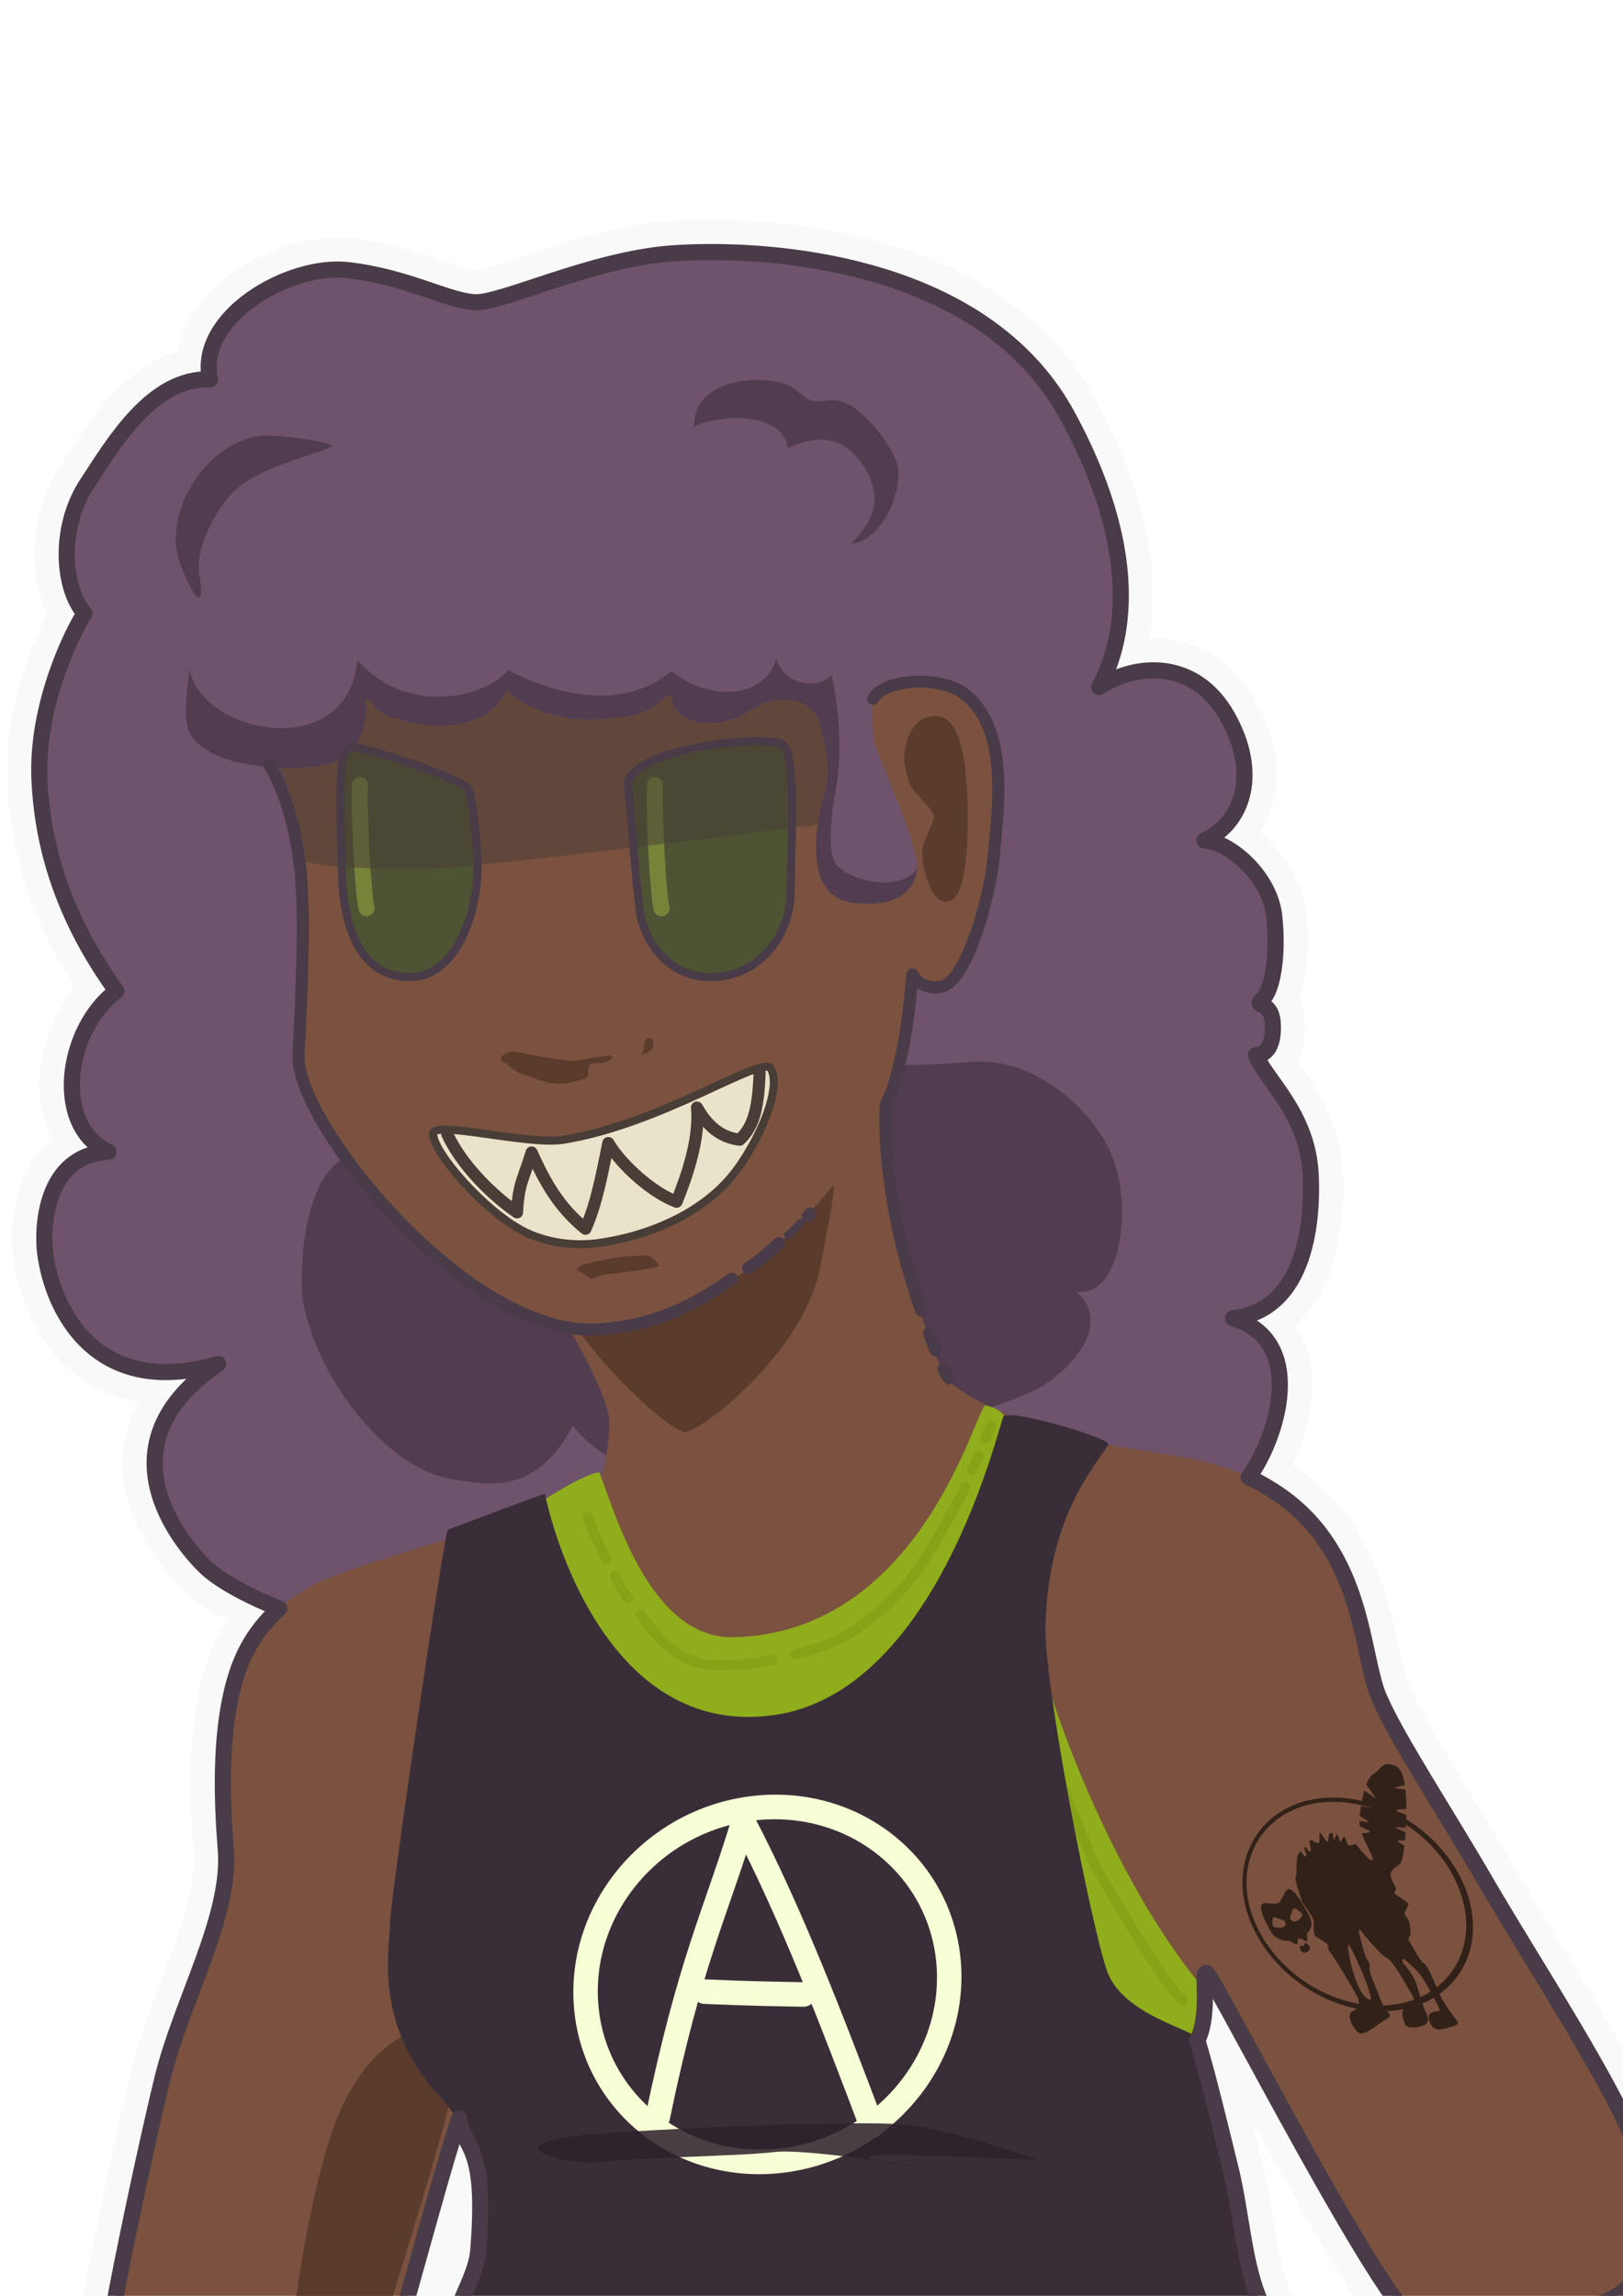
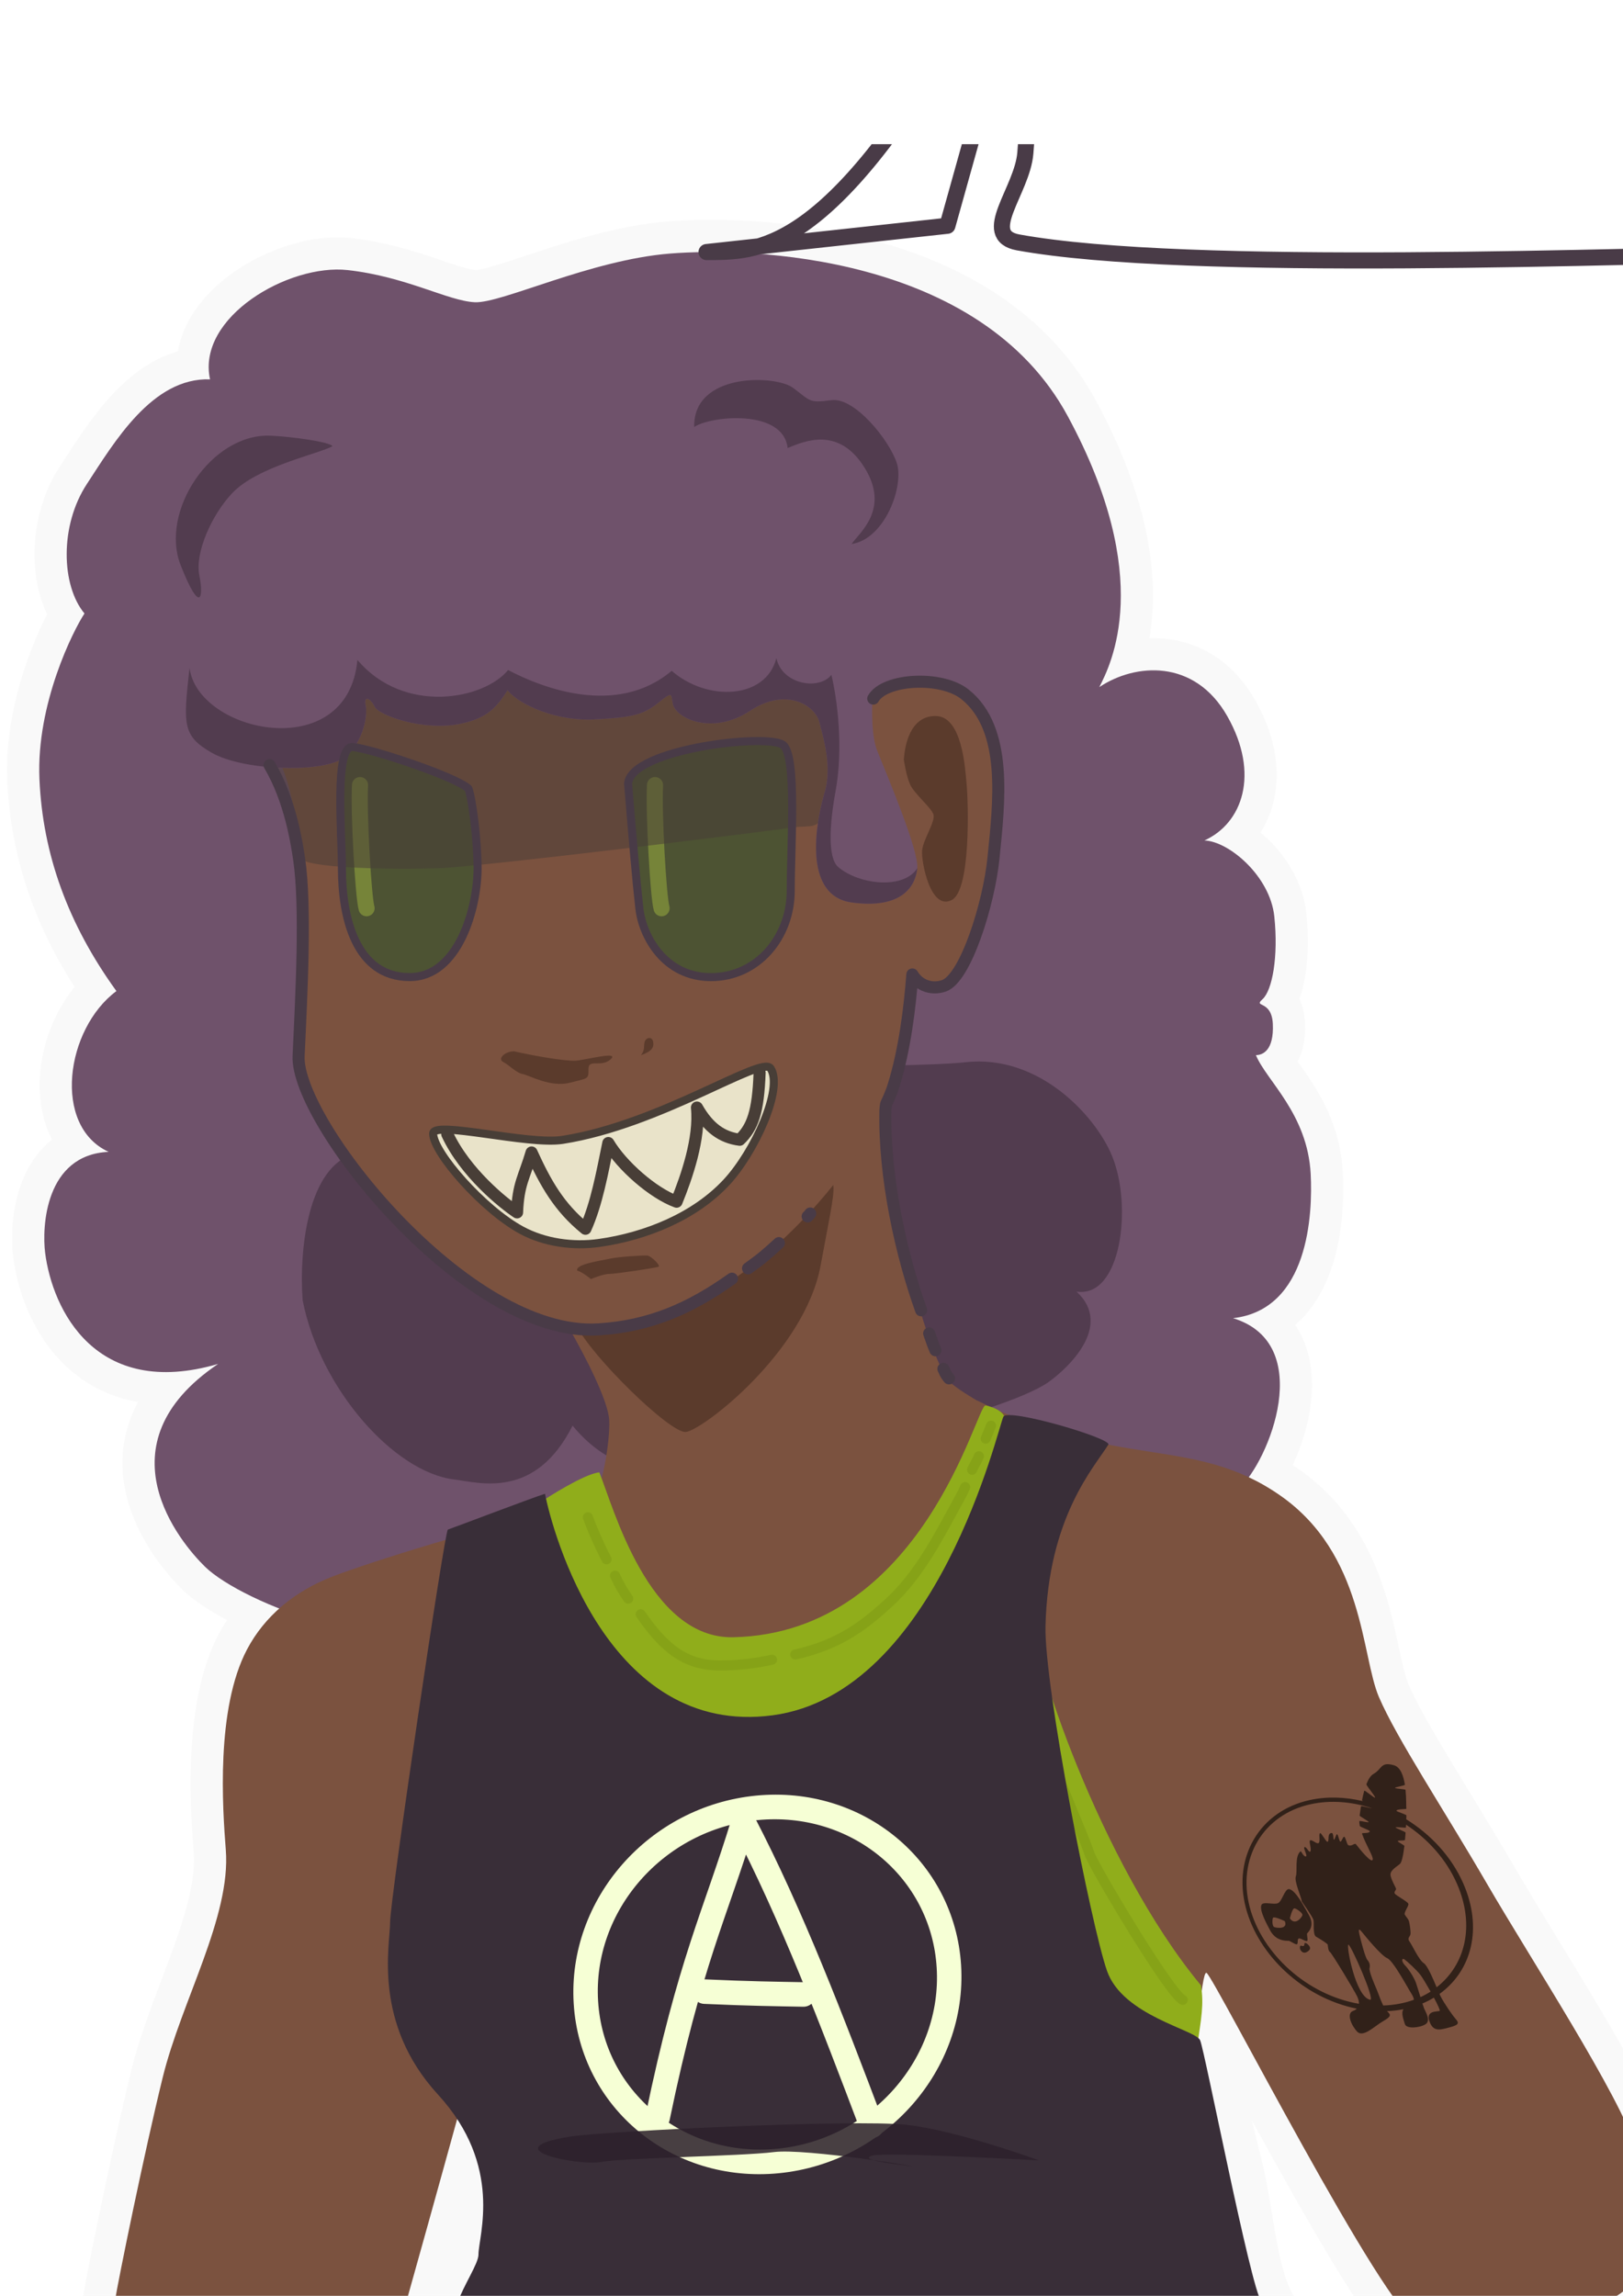
<svg xmlns="http://www.w3.org/2000/svg" xmlns:ns1="http://www.inkscape.org/namespaces/inkscape" xmlns:ns2="http://sodipodi.sourceforge.net/DTD/sodipodi-0.dtd" width="210mm" height="297mm" viewBox="0 0 210 297" version="1.1" id="svg1156" xml:space="preserve" ns1:version="1.2.2 (1:1.2.2+202305151914+b0a8486541)" ns2:docname="ocamona.svg">
  <ns2:namedview id="namedview1158" pagecolor="#ffffff" bordercolor="#999999" borderopacity="1" ns1:showpageshadow="0" ns1:pageopacity="0" ns1:pagecheckerboard="0" ns1:deskcolor="#d1d1d1" ns1:document-units="mm" showgrid="false" showguides="true" ns1:zoom="0.51665356" ns1:cx="384.2033" ns1:cy="578.72436" ns1:window-width="2560" ns1:window-height="1056" ns1:window-x="0" ns1:window-y="-6" ns1:window-maximized="1" ns1:current-layer="g12720" />
  <defs id="defs1153">
    <rect x="66.884" y="-601.591" width="619.536" height="613.038" id="rect35490" />
    <ns1:path-effect effect="perspective-envelope" up_left_point="116.842,304.599" up_right_point="144.784,300.557" down_left_point="122.348,337.526" down_right_point="160.585,340.161" id="path-effect25086" is_visible="true" lpeversion="1" deform_type="perspective" horizontal_mirror="false" vertical_mirror="false" overflow_perspective="false" />
    <rect x="66.884" y="-601.591" width="619.536" height="613.038" id="rect35572" />
    <clipPath clipPathUnits="userSpaceOnUse" id="clipPath36859">
      <rect style="fill:none;fill-opacity:1;fill-rule:evenodd;stroke:#ff0000;stroke-width:0.251;stroke-linecap:round;stroke-linejoin:round;stroke-dasharray:none;stroke-opacity:1;stop-color:#000000" id="rect36861" width="215.009" height="282.894" x="19.965" y="13.825" rx="0" ry="0" />
    </clipPath>
  </defs>
  <g ns1:groupmode="layer" id="layer2" ns1:label="Plastas" style="display:inline" />
  <g ns1:groupmode="layer" id="g12720" ns1:label="Línea" style="display:inline">
    <g id="g37024" transform="matrix(0.984,0,0,0.984,-20.47,5.047)" ns1:export-filename="../../Pictures/Anarquismo/fightwarnotwars.png" ns1:export-xdpi="96" ns1:export-ydpi="96">
      <g id="g36699" clip-path="url(#clipPath36859)">
        <path id="path1458-3-2" style="display:inline;fill:none;fill-opacity:1;fill-rule:evenodd;stroke:#f9f9f9;stroke-width:8.467;stroke-linecap:round;stroke-linejoin:round;stroke-dasharray:none;stroke-opacity:1;stop-color:#000000" d="m 113.709,28.009 c -1.854,0.014 -3.475,0.091 -4.786,0.195 -10.493,0.835 -22.144,6.562 -25.677,6.402 -3.533,-0.161 -8.997,-3.364 -16.729,-4.227 -7.732,-0.863 -19.876,6.176 -18.097,14.367 -7.596,-0.273 -12.608,8.29 -16.198,13.762 -3.59,5.472 -3.374,13.337 -0.31,17.018 -1.453,2.196 -6.348,11.857 -5.923,21.758 0.425,9.901 3.77,19.106 10.122,27.883 -6.692,4.973 -8.459,17.73 -1.028,21.137 -8.355,0.382 -8.775,9.909 -8.345,13.272 0.952,7.452 6.627,19.321 22.749,14.609 -15.776,10.641 -4.95,23.528 -1.697,26.69 1.688,1.641 5.304,3.707 9.745,5.459 -1.734,1.543 -3.172,3.345 -4.247,5.382 -4.123,7.816 -3.221,20.886 -2.793,26.361 0.686,8.787 -5.832,19.867 -8.297,29.918 -2.404,9.802 -5.772,26.232 -6.325,29.61 -0.553,3.377 5.893,6.178 5.893,6.178 l 31.671,-3.457 c 0,0 2.451,-8.774 3.68,-13.16 2.372,-8.465 2.757,-9.613 4.064,-13.805 0.595,4.379 3.681,2.998 2.506,17.409 -0.403,4.944 -6.076,10.812 -0.948,11.744 22.345,4.059 79.071,1.768 104.741,1.347 1.45,-4.192 0.207,-3.322 -1.313,-7.272 -1.835,-4.77 -2.189,-11.065 -3.537,-16.565 -2.294,-9.363 -3.152,-12.77 -4.379,-16.906 1.766,-3.558 0.458,-9.3 1.205,-8.871 1.032,0.593 23.498,44.82 27.876,46.189 2.423,0.757 3.041,-0.099 18.781,-1.586 15.741,-1.487 11.924,-14.506 9.839,-21.445 -2.085,-6.939 -13.868,-24.98 -19.59,-34.825 -5.721,-9.845 -11.888,-19.13 -14.234,-24.582 -2.345,-5.452 -1.914,-18.801 -12.991,-26.52 -1.398,-0.975 -2.773,-1.757 -4.143,-2.401 3.792,-5.197 7.768,-17.904 -2.059,-20.904 9.971,-1.13 10.484,-13.734 10.212,-18.959 -0.413,-7.924 -5.839,-12.286 -7.202,-15.626 0.879,0 2.385,-0.601 2.223,-4.109 -0.149,-3.212 -2.631,-2.096 -1.353,-3.245 1.278,-1.149 2.107,-5.583 1.549,-10.884 -0.558,-5.301 -5.97,-9.873 -9.187,-9.986 4.973,-2.243 7.339,-8.724 2.995,-16.355 -4.311,-7.573 -12.125,-6.947 -16.82,-3.804 1.499,-2.946 7.375,-14.307 -4.149,-35.621 C 151.121,30.935 126.689,27.914 113.709,28.009 Z" ns2:nodetypes="sssscscsccscscssssccscsscsscsssssssccscssscscss" />
        <path style="display:inline;fill:#6f526b;fill-opacity:1;fill-rule:evenodd;stroke:none;stroke-width:0.265;stroke-linecap:round;stroke-linejoin:round;stroke-dasharray:none;stroke-opacity:0.996;stop-color:#000000" d="m 84.178,207.955 c -11.197,5.816 -31.567,-2.395 -36.388,-7.08 -3.254,-3.162 -14.079,-16.049 1.697,-26.69 -16.122,4.712 -21.797,-7.158 -22.749,-14.61 -0.429,-3.363 -0.01,-12.889 8.345,-13.271 -7.43,-3.407 -5.663,-16.164 1.028,-21.137 -6.352,-8.777 -9.698,-17.982 -10.123,-27.883 -0.425,-9.901 4.47,-19.562 5.923,-21.758 C 28.848,71.845 28.632,63.98 32.222,58.508 35.812,53.036 40.824,44.472 48.42,44.745 46.641,36.555 58.785,29.516 66.517,30.379 c 7.732,0.863 13.196,4.066 16.729,4.227 3.533,0.161 15.184,-5.566 25.677,-6.402 10.493,-0.835 40.758,0.067 52.282,21.381 11.524,21.314 5.648,32.676 4.149,35.621 4.694,-3.143 12.508,-3.769 16.82,3.804 4.344,7.631 1.978,14.112 -2.995,16.355 3.217,0.113 8.629,4.685 9.187,9.986 0.558,5.301 -0.271,9.734 -1.548,10.883 -1.278,1.149 1.204,0.033 1.353,3.245 0.163,3.508 -1.344,4.109 -2.223,4.109 1.363,3.34 6.788,7.702 7.202,15.626 0.273,5.224 -0.241,17.829 -10.212,18.958 10.958,3.345 4.751,18.793 0.777,22.399 -7.41,6.723 -27.877,2.878 -40.098,2.028 -12.221,-0.85 -59.439,15.354 -59.439,15.354 z" id="path1458" ns2:nodetypes="cscsccscscsssscscssscscssc" />
        <path style="display:inline;fill:#523c4f;fill-opacity:1;fill-rule:evenodd;stroke:none;stroke-width:0.29;stroke-linecap:round;stroke-linejoin:round;stroke-dasharray:none;stroke-opacity:0.996;stop-color:#000000" d="m 60.599,165.811 c 2.251,11.583 12.002,22.6 19.915,23.565 3.28,0.4 10.649,2.715 15.58,-7.076 8.058,9.812 18.358,4.556 22.038,4.859 5.123,0.421 34.519,-6.309 40.558,-10.597 2.316,-1.645 8.634,-7.309 3.667,-11.887 5.859,0.906 7.419,-11.241 4.649,-17.894 -2.205,-5.295 -9.641,-13.318 -19.222,-12.263 -8.342,0.918 -43.148,0.171 -49.399,2.402 -6.251,2.231 -24.495,7.911 -30.809,9.556 -6.314,1.645 -7.46,12.682 -6.977,19.336 z" id="path3329" ns2:nodetypes="cscsscssssc" />
        <path style="display:inline;fill:#7b523f;fill-opacity:1;fill-rule:evenodd;stroke:none;stroke-width:0.265;stroke-linecap:round;stroke-linejoin:round;stroke-dasharray:none;stroke-opacity:1;stop-color:#000000" d="m 95.639,169.494 c 2.079,3.606 5.146,9.525 5.274,12.113 0.128,2.588 -0.902,9.292 -2.366,10.77 -1.464,1.477 12.454,20.509 22.548,20.231 14.116,-0.39 28.365,-27.663 29.921,-29.989 1.749,-2.616 -1.995,-3.267 -5.176,-5.922 -2.66,-2.221 -8.872,-24.227 -8.608,-35.892 0.037,-1.622 1.862,-6.273 -3.145,-0.104 -5.006,6.169 -40.488,23.064 -38.448,28.794 z" id="path12100" ns2:nodetypes="cssassssc" />
        <path style="display:inline;fill:#5b3b2c;fill-opacity:1;fill-rule:evenodd;stroke:none;stroke-width:0.265;stroke-linecap:round;stroke-linejoin:round;stroke-dasharray:none;stroke-opacity:1;stop-color:#000000" d="m 96.565,169.075 c 1.992,4.101 12.317,14.216 14.41,14.057 2.093,-0.159 15.659,-10.49 17.747,-21.956 2.089,-11.465 2.958,-12.819 -1.791,-9.594 -4.749,3.225 -33.6,11.912 -30.366,17.493 z" id="path12102" />
        <path id="path3339" style="display:inline;fill:#7b523f;fill-opacity:1;fill-rule:evenodd;stroke:none;stroke-width:0.265;stroke-linecap:round;stroke-linejoin:round;stroke-dasharray:none;stroke-opacity:0.996;stop-color:#000000" d="m 91.51,65.33 c -1.994,0.02 -3.849,0.272 -5.503,0.809 -13.234,4.297 -30.921,9.492 -32.029,24.205 5.884,4.51 5.716,14.453 6.168,17.535 0.918,6.261 0.287,17.879 -0.078,25.827 -0.394,8.585 22.1,37.016 39.436,35.937 20.752,-1.291 36.651,-25.124 38.788,-32.005 1.481,-4.768 2.142,-10.226 2.482,-14.656 0.913,1.531 2.615,2.013 4.14,1.496 2.864,-0.97 5.523,-10.908 6.533,-16.845 1.289,-7.576 0.01,-17.927 -3.735,-21.468 -3.558,-3.364 -10.596,-2.074 -12.082,0.545 -1.045,-2.572 -2.251,-4.608 -3.631,-5.694 -5.815,-4.575 -26.534,-15.825 -40.488,-15.687 z" ns2:nodetypes="sscsssscssscsss" />
        <path style="display:inline;fill:#5b3b2c;fill-opacity:1;fill-rule:evenodd;stroke:none;stroke-width:0.265;stroke-linecap:round;stroke-linejoin:round;stroke-dasharray:none;stroke-opacity:1;stop-color:#000000" d="m 88.39,133.085 c 2.874,0.665 6.849,1.306 8.101,1.234 1.252,-0.073 5.848,-1.324 4.613,-0.189 -1.234,1.135 -2.917,-0.112 -2.92,1.264 -0.003,1.376 0.054,1.191 -2.469,1.829 -2.524,0.638 -5.307,-0.981 -6.184,-1.148 -0.877,-0.167 -1.758,-1.18 -2.559,-1.586 -0.802,-0.406 0.216,-1.396 1.418,-1.404 z" id="path299" />
        <path style="display:inline;fill:#5b3b2c;fill-opacity:1;fill-rule:evenodd;stroke:none;stroke-width:0.265;stroke-linecap:round;stroke-linejoin:round;stroke-dasharray:none;stroke-opacity:1;stop-color:#000000" d="m 105.088,133.601 c 0.575,-0.762 0.316,-1.186 0.487,-1.763 0.171,-0.577 0.97,-0.758 1.109,-0.012 0.139,0.746 -0.142,1.245 -1.596,1.775 z" id="path10380" />
        <path style="display:inline;fill:#4d5333;fill-opacity:1;fill-rule:evenodd;stroke:none;stroke-width:0.265;stroke-linecap:round;stroke-linejoin:round;stroke-dasharray:none;stroke-opacity:1;stop-color:#000000" d="m 74.684,123.327 c 6.446,0 8.919,-9.19 8.919,-14.296 0,-3.575 -0.672,-9.055 -1.209,-10.486 -1.627,-1.538 -12.776,-5.256 -15.216,-5.461 -2.44,-0.205 -1.414,11.215 -1.414,15.947 0,6.426 1.807,14.304 8.919,14.296 z" id="path11845" ns2:nodetypes="cscssc" />
        <path style="display:inline;fill:none;fill-opacity:1;fill-rule:evenodd;stroke:#768439;stroke-width:2.117;stroke-linecap:round;stroke-linejoin:round;stroke-dasharray:none;stroke-opacity:1;stop-color:#000000" d="m 68.144,98.087 c -0.201,3.694 0.438,14.762 0.861,16.188" id="path33479" />
        <path style="display:inline;fill:#4d5333;fill-opacity:1;fill-rule:evenodd;stroke:none;stroke-width:0.265;stroke-linecap:round;stroke-linejoin:round;stroke-dasharray:none;stroke-opacity:1;stop-color:#000000" d="m 103.39,97.883 c 0.615,7.468 1.072,12.709 1.482,16.398 0.411,3.689 3.321,9.052 9.424,9.052 6.104,0 10.483,-5.236 10.483,-11.365 0,-6.129 0.828,-17.502 -0.961,-19.124 -1.789,-1.621 -20.005,0.437 -20.429,5.039 z" id="path12021" ns2:nodetypes="cssssc" />
        <path style="display:inline;fill:#e9e3c9;fill-opacity:1;fill-rule:evenodd;stroke:#483e37;stroke-width:1.058;stroke-linecap:round;stroke-linejoin:round;stroke-dasharray:none;stroke-opacity:1;stop-color:#000000" d="m 94.765,144.731 c 12.919,-2.013 26.225,-11.159 27.367,-9.398 1.729,2.665 -2.147,11.033 -5.779,14.952 -4.211,4.543 -10.641,7.129 -16.775,7.997 -3.415,0.484 -7.178,-0.041 -10.211,-1.685 -5.04,-2.731 -11.582,-10.18 -11.611,-12.686 -0.021,-1.769 12.469,1.527 17.009,0.82 z" id="path12049" ns2:nodetypes="ssaaass" />
        <path style="display:inline;fill:#5b3b2c;fill-opacity:1;fill-rule:evenodd;stroke:none;stroke-width:0.265;stroke-linecap:round;stroke-linejoin:round;stroke-dasharray:none;stroke-opacity:1;stop-color:#000000" d="m 96.704,161.917 c 0.665,0.159 1.805,1.116 1.805,1.116 0,0 1.558,-0.68 2.402,-0.68 0.844,0 6.133,-0.789 6.477,-0.946 0.344,-0.157 -0.99,-1.401 -1.422,-1.463 -0.432,-0.062 -3.776,0.139 -4.944,0.402 -1.168,0.263 -4.601,0.71 -4.318,1.571 z" id="path12065" />
        <path style="display:inline;fill:none;fill-opacity:1;fill-rule:evenodd;stroke:#483e37;stroke-width:1.587;stroke-linecap:round;stroke-linejoin:round;stroke-dasharray:none;stroke-opacity:1;stop-color:#000000" d="m 120.686,135.898 c -0.18,5.163 -0.937,7.199 -2.619,8.816 -2.312,-0.302 -4.097,-1.545 -5.62,-4.235 0.413,4.048 -1.349,9.109 -2.678,12.379 -3.128,-1.147 -7.209,-4.742 -8.975,-7.715 -0.788,3.856 -1.541,8.03 -3.009,11.271 -3.473,-2.825 -5.235,-5.974 -7.084,-10.028 -0.981,3.302 -1.749,4.118 -1.906,7.875 -1.819,-1.215 -6.804,-5.205 -9.178,-10.283" id="path12194" ns2:nodetypes="ccccccccc" />
        <path style="display:inline;fill:#7b523f;fill-opacity:1;fill-rule:evenodd;stroke:none;stroke-width:0.265;stroke-linecap:round;stroke-linejoin:round;stroke-dasharray:none;stroke-opacity:1;stop-color:#000000" d="m 97.247,192.607 c -13.037,2.988 -27.696,7.596 -32.708,9.524 -5.011,1.928 -8.953,5.227 -11.251,9.585 -4.123,7.816 -3.221,20.886 -2.793,26.361 0.686,8.787 -5.832,19.867 -8.297,29.918 -2.404,9.802 -5.772,26.232 -6.324,29.609 -0.553,3.377 5.893,6.179 5.893,6.179 l 31.671,-3.457 c 0,0 2.451,-8.774 3.68,-13.16 2.372,-8.465 5.823,-21.2 7.131,-25.392 1.308,-4.192 32.851,-50.821 31.855,-53.915 -0.996,-3.094 -18.856,-15.253 -18.856,-15.253 z" id="path12234" ns2:nodetypes="csasasccassc" />
        <path style="display:inline;fill:#7b523f;fill-opacity:1;fill-rule:evenodd;stroke:none;stroke-width:0.265;stroke-linecap:round;stroke-linejoin:round;stroke-dasharray:none;stroke-opacity:1;stop-color:#000000" d="m 149.259,178.98 c 18.591,9.246 28.451,4.534 39.881,12.499 11.077,7.719 10.645,21.068 12.991,26.52 2.345,5.452 8.512,14.737 14.234,24.582 5.721,9.845 17.504,27.885 19.59,34.825 2.085,6.939 5.901,19.957 -9.839,21.445 -15.741,1.487 -16.359,2.344 -18.781,1.587 -4.378,-1.368 -26.844,-45.596 -27.876,-46.189 -0.747,-0.43 -1.165,11.614 -3.013,11.887 -3.517,0.52 -10.905,-10.902 -11.752,-13.874 -1.293,-4.533 -8.585,-36.387 -7.357,-47.629 1.228,-11.242 -8.077,-25.652 -8.077,-25.652 z" id="path12276" ns2:nodetypes="cssssssssssc" />
        <path style="display:inline;fill:#90ad1b;fill-opacity:1;fill-rule:evenodd;stroke:none;stroke-width:0.265;stroke-linecap:round;stroke-linejoin:round;stroke-dasharray:none;stroke-opacity:1;stop-color:#000000" d="m 99.612,188.442 c -1.984,0.178 -7.04,3.466 -7.04,3.466 0,0 4.17,20.079 8.389,24.301 4.219,4.222 15.714,55.284 17.371,55.378 0.771,0.043 54.759,-6.495 59.909,-7.827 0.49,-3.343 0.913,-5.458 0.472,-7.888 -13.253,-15.942 -22.791,-44.716 -21.795,-48.012 3.218,-10.648 -3.935,-25.569 -3.971,-26.442 -0.036,-0.874 -1.382,-1.555 -2.548,-1.775 -1.166,-0.221 -8.164,29.895 -33.149,30.476 -11.167,0.26 -15.816,-17.208 -17.639,-21.676 z" id="path12626" ns2:nodetypes="ccssccssssc" />
        <path style="display:inline;fill:none;fill-opacity:1;fill-rule:evenodd;stroke:#86a217;stroke-width:1.323;stroke-linecap:round;stroke-linejoin:round;stroke-dasharray:none;stroke-opacity:1;stop-color:#000000" d="m 176.33,257.792 c -1.717,-0.758 -11.856,-17.776 -12.298,-19.287 -0.442,-1.512 -5.506,-13.271 -5.635,-14.09" id="path33477" />
        <path style="display:inline;fill:none;fill-opacity:1;fill-rule:evenodd;stroke:#768439;stroke-width:2.117;stroke-linecap:round;stroke-linejoin:round;stroke-dasharray:none;stroke-opacity:1;stop-color:#000000" d="m 106.935,98.087 c -0.201,3.694 0.438,14.762 0.861,16.188" id="path34615" />
        <path style="display:inline;fill:#483e37;fill-opacity:0.514;fill-rule:evenodd;stroke:none;stroke-width:0.265;stroke-linecap:round;stroke-linejoin:round;stroke-dasharray:none;stroke-opacity:1;stop-color:#000000" d="m 56.521,96.527 c 3.316,3.503 3.548,9.648 3.769,11.076 0.222,1.427 12.218,1.629 18.276,1.408 6.058,-0.222 44.121,-4.982 46.439,-5.343 2.318,-0.362 3.59,0.46 4.204,-2.348 0.614,-2.807 3.024,-14.507 -0.079,-15.506 -3.103,-0.999 -57.328,-3.888 -62.335,-2.648 -5.007,1.241 -14.493,8.905 -14.493,8.905 z" id="path12492" ns2:nodetypes="ssssssscs" />
        <path style="display:inline;fill:#6f526b;fill-opacity:1;fill-rule:evenodd;stroke:none;stroke-width:0.265;stroke-linecap:round;stroke-linejoin:round;stroke-dasharray:none;stroke-opacity:1;stop-color:#000000" d="m 43.692,74.514 c -0.817,7.385 1.042,17.082 4.945,19.316 4.171,2.387 14.18,2.626 17.095,0.833 2.683,-1.65 3.468,-5.582 3.157,-7.03 -0.311,-1.448 0.692,-0.912 1.188,0.162 0.496,1.074 6.262,3.211 11.133,2.256 3.788,-0.743 4.96,-2.308 6.334,-4.432 1.608,2.012 6.657,4.091 11.364,3.837 4.707,-0.254 6.393,-0.519 8.411,-2.157 2.018,-1.639 1.706,-1.157 1.955,0.092 0.39,1.952 5.206,4.18 10.14,0.937 4.917,-3.232 8.619,-0.575 9.118,1.437 0.499,2.012 1.743,5.813 0.702,9.306 -1.041,3.493 -3.075,13.55 3.58,14.45 6.655,0.9 8.37,-2.191 8.603,-4.494 0.233,-2.303 -3.918,-12.105 -5.265,-15.459 -1.347,-3.354 -0.388,-12.075 0.497,-14.617 0.885,-2.542 -0.015,-25.782 -10.97,-25.481 -10.955,0.301 -79.274,2.756 -81.987,21.044 z" id="path12082" ns2:nodetypes="cssssscsssssssssssc" />
-         <path style="display:inline;fill:#5b3b2c;fill-opacity:1;fill-rule:evenodd;stroke:none;stroke-width:0.529;stroke-linecap:round;stroke-linejoin:round;stroke-dasharray:none;stroke-opacity:1;stop-color:#000000" d="m 75.203,261.961 c -2.601,0.762 -7.586,4.123 -10.692,13.039 -3.106,8.916 -6.056,27.627 -4.959,28.192 1.097,0.566 11.748,-2.987 11.967,-3.552 0.219,-0.565 9.135,-28.94 8.893,-30.863 -0.241,-1.923 -5.21,-6.817 -5.21,-6.817 z" id="path19631" ns2:nodetypes="cssssc" />
        <path style="display:inline;fill:#392e38;fill-opacity:1;fill-rule:evenodd;stroke:none;stroke-width:0.265;stroke-linecap:round;stroke-linejoin:round;stroke-dasharray:none;stroke-opacity:1;stop-color:#000000" d="m 92.466,191.26 c -1.414,0.416 -12.346,4.579 -12.771,4.705 -0.425,0.126 -7.596,48.646 -7.596,51.619 0,2.972 -2.339,13.253 6.296,22.658 8.635,9.405 5.324,18.592 5.324,21.024 0,2.432 -7.73,11.013 0.629,11.733 8.359,0.721 95.227,3.53 101.107,1.36 5.88,-2.17 2.642,-4.863 1.201,-6.903 -1.44,-2.04 -7.435,-32.965 -8.045,-34.358 -0.61,-1.393 -10.155,-3.204 -12.234,-9.092 -2.079,-5.888 -8.285,-37.518 -8.097,-45.35 0.343,-14.306 6.397,-20.87 8.263,-23.858 0.501,-0.802 -13.164,-4.836 -13.799,-3.678 -0.634,1.158 -8.644,36.359 -30.344,39.26 -21.7,2.901 -28.977,-24.219 -29.935,-29.118 z" id="path12467" ns2:nodetypes="csssssssssssssc" />
        <ellipse style="display:inline;fill:none;fill-opacity:1;fill-rule:evenodd;stroke:#f6ffd5;stroke-width:3.226;stroke-linecap:round;stroke-linejoin:round;stroke-dasharray:none;stroke-opacity:1;stop-color:#000000" id="path38530" cx="105.973" cy="266.681" rx="23.986" ry="23.257" transform="matrix(0.995,-0.098,0.061,0.998,0,0)" />
        <path style="display:inline;fill:none;fill-opacity:1;fill-rule:evenodd;stroke:#f6ffd5;stroke-width:3.225;stroke-linecap:round;stroke-linejoin:round;stroke-dasharray:none;stroke-opacity:1;stop-color:#000000" d="m 107.282,273.242 c 4.229,-20.447 7.564,-26.648 11.273,-38.813 6.34,12.17 11.624,26.022 16.882,39.916" id="path38690" ns2:nodetypes="ccc" />
        <path style="display:inline;fill:none;fill-opacity:1;fill-rule:evenodd;stroke:#f6ffd5;stroke-width:3.225;stroke-linecap:round;stroke-linejoin:round;stroke-dasharray:none;stroke-opacity:1;stop-color:#000000" d="m 113.457,256.709 c 6.002,0.27 9.283,0.303 12.998,0.374" id="path38746" ns2:nodetypes="cc" />
        <path style="display:inline;fill:#523c4f;fill-opacity:1;fill-rule:evenodd;stroke:none;stroke-width:0.265;stroke-linecap:round;stroke-linejoin:round;stroke-dasharray:none;stroke-opacity:1;stop-color:#000000" d="m 45.728,82.668 c -0.817,7.385 -0.994,8.928 2.909,11.161 4.171,2.387 14.18,2.626 17.095,0.833 2.683,-1.65 3.468,-5.582 3.157,-7.03 -0.311,-1.448 0.692,-0.912 1.188,0.162 0.496,1.074 6.262,3.211 11.133,2.256 3.788,-0.743 4.96,-2.308 6.334,-4.432 1.608,2.012 6.657,4.091 11.364,3.837 4.707,-0.254 6.393,-0.519 8.411,-2.157 2.018,-1.639 1.706,-1.157 1.955,0.092 0.39,1.952 5.206,4.18 10.14,0.937 4.917,-3.232 8.619,-0.575 9.118,1.437 0.499,2.012 1.743,5.813 0.702,9.306 -1.041,3.493 -3.075,13.55 3.58,14.45 6.655,0.9 8.37,-2.191 8.603,-4.494 -1.801,2.801 -7.598,2.175 -10.371,-0.142 -1.469,-1.227 -1.134,-5.834 -0.379,-9.946 1.077,-5.869 0.208,-12.191 -0.538,-15.347 -1.587,2.072 -6.476,1.301 -7.237,-2.187 -1.399,5.439 -9.117,5.719 -13.767,1.66 -7.287,6.142 -17.211,2.162 -21.511,-0.104 C 84.493,86.804 73.982,88.91 67.801,81.634 66.523,95.513 46.772,91.209 45.728,82.668 Z" id="path20446" ns2:nodetypes="cssssscssssssscsscccccc" />
        <path id="path24289" style="display:inline;fill:#312119;fill-opacity:1;fill-rule:evenodd;stroke-width:0.497;stroke-linecap:round;stroke-linejoin:round;stop-color:#000000" d="m 202.994,226.835 c -0.651,0.142 -0.767,0.794 -1.578,1.25 -0.382,0.215 -0.69,0.712 -0.941,1.355 -0.053,0.137 1.195,1.609 1.145,1.76 -0.046,0.142 -1.387,-1.045 -1.428,-0.897 -0.11,0.396 -0.206,0.819 -0.289,1.245 -0.005,0.021 0.04,0.063 0.113,0.118 -2.367,-0.564 -4.771,-0.633 -7.027,-0.134 -6.561,1.45 -10.09,7.507 -8.374,14.126 1.629,6.283 7.589,11.879 14.599,13.293 -0.122,0.119 -0.284,0.22 -0.495,0.296 -0.897,0.322 -0.238,1.894 0.536,2.713 0.788,0.833 2.231,-0.668 3.333,-1.313 1.116,-0.654 1.192,-0.837 0.606,-1.362 -0.003,-0.003 -0.006,-0.008 -0.01,-0.01 0.75,-0.032 1.476,-0.118 2.174,-0.255 -0.367,0.504 0.021,1.409 0.175,1.946 0.197,0.686 1.959,0.507 2.71,0.036 0.758,-0.476 0.013,-1.624 -0.18,-2.086 -0.049,-0.116 -0.128,-0.351 -0.223,-0.646 0.53,-0.223 1.035,-0.48 1.513,-0.77 0.479,0.891 0.847,1.657 0.757,1.731 -0.2,0.164 -2.068,-0.155 -1.236,1.649 0.52,1.127 1.393,0.833 2.595,0.513 1.221,-0.325 1.203,-0.574 0.725,-1.119 -0.473,-0.54 -1.504,-2.056 -1.946,-2.918 -0.046,-0.089 -0.1,-0.208 -0.16,-0.342 4.263,-3.074 5.708,-8.685 3.115,-14.557 -1.562,-3.539 -4.3,-6.437 -7.483,-8.402 0.006,-0.18 0.013,-0.362 0.016,-0.516 0.002,-0.107 -1.305,-0.51 -1.304,-0.6 0.004,-0.275 1.307,-0.18 1.297,-0.278 -0.029,-0.302 0.005,-1.345 -0.105,-2.465 -0.013,-0.13 -1.362,-0.148 -1.378,-0.277 -0.012,-0.097 1.307,-0.31 1.292,-0.408 -0.189,-1.197 -0.587,-2.319 -1.444,-2.565 -0.503,-0.144 -0.844,-0.167 -1.1,-0.111 z m -9.823,5.23 c 2.586,-0.559 5.37,-0.342 8.047,0.535 -0.363,-0.024 -1.437,-0.373 -1.458,-0.245 -0.068,0.419 -0.125,0.83 -0.173,1.211 -0.011,0.086 1.192,0.748 1.182,0.832 -0.02,0.166 -1.238,-0.247 -1.23,-0.075 0.009,0.196 0.034,0.397 0.073,0.6 0.031,0.162 1.359,0.564 1.312,0.72 -0.099,0.33 -1.09,0.128 -1.026,0.306 0.543,1.531 1.504,2.998 1.411,3.395 -0.138,0.589 -1.698,-1.358 -2.209,-2.012 -0.17,-0.218 -0.565,0.357 -1.021,0.111 -0.174,-0.094 -0.321,-1.007 -0.52,-1.091 -0.152,-0.065 -0.353,0.692 -0.514,0.633 -0.155,-0.056 -0.271,-0.922 -0.431,-0.967 -0.12,-0.034 -0.286,0.745 -0.407,0.716 -0.11,-0.026 -0.029,-0.875 -0.285,-0.876 -0.678,-0.002 -0.255,1.139 -0.578,1.148 -0.189,0.005 -0.785,-1.185 -0.95,-1.133 -0.267,0.085 0.147,1.323 -0.301,1.332 -0.31,0.006 -0.854,-0.564 -1.044,-0.349 -0.151,0.171 0.325,1.401 -0.014,1.463 -0.155,0.028 -0.454,-0.654 -0.682,-0.612 -0.262,0.048 0.439,1.181 0.167,1.229 -0.337,0.059 -0.605,-0.748 -0.702,-0.671 -0.805,0.635 -0.386,2.652 -0.618,3.282 -0.232,0.63 0.62,2.477 0.797,3.328 6.4e-4,7.9e-4 1.397,1.99 1.512,2.392 0.115,0.404 -0.116,1.962 0.354,2.224 0.475,0.264 1.526,0.929 1.532,1.052 0.006,0.124 0.067,0.854 0.276,0.943 0.21,0.089 3.201,5.044 3.589,5.851 0.165,0.343 0.254,0.676 0.237,0.974 -6.848,-1.177 -12.754,-6.582 -14.363,-12.712 -1.67,-6.361 1.721,-12.168 8.036,-13.534 z m 12.52,2.697 c 2.86,1.876 5.295,4.554 6.704,7.785 2.37,5.433 1.125,10.625 -2.682,13.594 -0.526,-1.242 -1.222,-2.875 -1.687,-3.17 -0.648,-0.412 -1.55,-2.412 -1.88,-2.848 -0.327,-0.433 0.026,-0.604 0.114,-0.909 0.088,-0.305 -0.097,-1.439 -0.184,-1.748 -0.087,-0.308 -0.369,-0.577 -0.545,-0.867 -0.176,-0.289 0.546,-1.136 0.461,-1.436 -0.084,-0.3 -1.654,-1.085 -1.792,-1.362 -0.137,-0.276 0.253,-0.429 0.162,-0.663 -0.09,-0.234 -0.475,-0.866 -0.682,-1.568 -0.205,-0.697 0.485,-1.076 1.188,-1.634 0.265,-0.21 0.463,-1.196 0.602,-2.38 0.01,-0.081 -0.871,-0.534 -0.862,-0.616 0.021,-0.187 0.93,-0.01 0.947,-0.204 0.028,-0.309 0.053,-0.622 0.075,-0.93 0.008,-0.119 -1.314,-0.568 -1.307,-0.684 0.007,-0.11 1.343,0.109 1.35,7.7e-4 0.007,-0.126 0.011,-0.239 0.017,-0.36 z m -15.441,8.467 c -0.536,0.048 -0.881,1.621 -1.396,1.848 -0.577,0.255 -1.967,-0.275 -2.186,0.246 -0.29,0.692 0.72,2.54 1.159,3.351 0.538,0.996 1.437,1.388 2.408,1.352 0.198,-0.007 0.87,0.503 1.073,0.463 0.251,-0.05 0.024,-0.663 0.27,-0.761 0.258,-0.103 0.9,0.451 1.11,0.314 0.157,-0.102 -0.112,-0.888 0.01,-1.009 0.625,-0.617 0.776,-1.459 0.177,-2.469 -0.517,-0.871 -1.653,-3.157 -2.545,-3.332 -0.028,-0.005 -0.054,-0.007 -0.081,-0.005 z m 0.748,2.53 c 0.012,-0.002 0.024,-0.001 0.036,0.002 0.305,0.068 1.078,0.621 1.03,0.883 -0.048,0.262 -0.934,1.466 -1.651,0.44 0,0 0.293,-1.284 0.585,-1.324 z m -2.7,1.192 c 0.354,-0.031 1.448,0.492 1.448,0.492 0.458,1.122 -1.156,0.904 -1.412,0.767 -0.254,-0.136 -0.264,-0.971 -0.138,-1.209 0.016,-0.03 0.051,-0.045 0.102,-0.05 z m 11.241,1.608 c 0.074,-0.011 0.219,0.147 0.401,0.375 0.365,0.459 2.487,3.054 3.271,3.374 0.795,0.325 2.714,3.937 3.188,4.676 0.18,0.281 0.301,0.551 0.323,0.796 -1.23,0.446 -2.584,0.705 -4.034,0.754 -0.367,-0.726 -0.68,-1.697 -0.876,-2.148 -0.28,-0.643 -1.014,-2.353 -0.922,-2.755 0.092,-0.401 0.011,-0.753 -0.28,-1.083 -0.29,-0.327 -0.841,-2.434 -1.045,-3.346 -0.102,-0.453 -0.098,-0.634 -0.023,-0.645 z m -7.113,1.751 c -0.021,0.001 -0.039,0.007 -0.055,0.018 -0.068,0.047 -0.014,0.288 -0.138,0.366 -0.131,0.082 -0.352,-0.073 -0.43,-0.018 -0.103,0.074 -0.093,0.426 0.037,0.605 0.189,0.258 0.442,0.444 0.875,0.177 0.435,-0.269 0.416,-0.523 0.223,-0.782 -0.119,-0.16 -0.368,-0.374 -0.513,-0.366 z m 5.685,0.222 c 0.324,-0.003 3.525,7.247 2.871,7.249 -1.939,-0.327 -3.194,-7.247 -2.871,-7.249 z m 7.201,1.872 c 0.044,-0.002 0.098,0.016 0.161,0.06 0.333,0.235 1.605,1.385 2.116,2.059 0.231,0.304 0.791,1.228 1.33,2.18 -0.422,0.27 -0.868,0.514 -1.336,0.728 -0.232,-0.75 -0.474,-1.549 -0.595,-1.891 -0.225,-0.634 -0.916,-1.753 -1.439,-2.291 -0.421,-0.433 -0.426,-0.835 -0.236,-0.845 z" />
        <path style="display:inline;fill:#2d212c;fill-opacity:0.86;fill-rule:evenodd;stroke:none;stroke-width:0.529;stroke-linecap:round;stroke-linejoin:round;stroke-dasharray:none;stroke-opacity:1;stop-color:#000000" d="m 95.829,275.76 c 4.827,-0.733 37.411,-2.285 44.134,-1.547 6.723,0.738 17.461,4.685 17.461,4.685 0,0 -20.426,-1.147 -21.995,-0.61 -1.569,0.537 2.336,1.006 5.003,1.348 2.667,0.342 -13.653,-2.368 -17.868,-1.832 -4.214,0.536 -20.069,0.766 -22.771,1.309 -2.701,0.542 -14.446,-1.702 -3.964,-3.354 z" id="path23194" />
        <path style="display:inline;fill:#523c4f;fill-opacity:1;fill-rule:evenodd;stroke:none;stroke-width:9.674;stroke-linecap:butt;stroke-linejoin:round;stroke-dasharray:none;stroke-opacity:1;stop-color:#000000" d="m 44.56,69.184 c -2.786,-7.088 4.038,-17.324 11.767,-17.034 2.77,0.104 7.894,0.831 8.2,1.38 -1.698,0.986 -9.868,2.648 -13.201,6.184 -2.662,2.824 -4.922,7.794 -4.309,10.818 0.613,3.023 0.067,5.075 -2.457,-1.348 z" id="path31211" ns2:nodetypes="sscass" />
        <path style="display:inline;fill:#523c4f;fill-opacity:1;fill-rule:evenodd;stroke:none;stroke-width:11.113;stroke-linecap:butt;stroke-linejoin:round;stroke-dasharray:none;stroke-opacity:1;stop-color:#000000" d="m 112.084,51.007 c 2.227,-1.488 11.724,-2.391 12.286,2.766 2.287,-0.949 6.737,-2.847 10.117,2.584 3.38,5.431 -0.663,8.531 -1.714,10.035 4.397,-0.642 6.956,-7.652 5.945,-10.676 -1.011,-3.023 -5.543,-8.649 -8.596,-8.235 -3.053,0.414 -2.748,0.062 -5.061,-1.635 -2.313,-1.697 -13.114,-2.027 -12.977,5.16 z" id="path31339" />
        <path style="display:inline;fill:#5b3b2c;fill-opacity:1;fill-rule:evenodd;stroke:none;stroke-width:8.467;stroke-linecap:butt;stroke-linejoin:round;stroke-dasharray:none;stroke-opacity:1;stop-color:#000000" d="m 139.647,94.725 c 0.128,-1.764 0.784,-5.781 4.228,-5.72 3.444,0.061 3.834,6.856 4.016,8.755 0.276,2.881 0.544,14.055 -1.891,15.407 -2.834,1.574 -4.087,-5.044 -3.94,-6.509 0.147,-1.465 1.812,-3.842 1.475,-4.748 -0.337,-0.906 -2.499,-2.689 -3.044,-3.875 -0.546,-1.186 -0.842,-3.31 -0.842,-3.31 z" id="path32735" ns2:nodetypes="cssssssc" />
        <path style="display:inline;fill:none;fill-opacity:1;fill-rule:evenodd;stroke:#86a217;stroke-width:1.323;stroke-linecap:round;stroke-linejoin:round;stroke-dasharray:none;stroke-opacity:1;stop-color:#000000" d="m 98.102,194.343 c 0.546,1.491 1.382,3.443 2.457,5.535 m 1.118,2.147 c 0.708,1.524 1.065,2.021 1.733,3.02 m 1.638,2.048 c 3.131,4.544 5.933,6.715 10.368,6.737 2.345,0.011 4.655,-0.256 6.903,-0.757 m 3.056,-0.689 c 5.643,-1.257 8.835,-3.629 12.291,-6.785 4.109,-3.751 6.684,-8.941 9.358,-13.82 0.419,-0.765 0.221,-0.36 0.688,-1.405 m 0.911,-2.275 c 0.392,-0.875 0.539,-0.908 0.897,-1.775 m 0.893,-2.311 c 0.914,-2.207 0.728,-1.772 0.728,-1.772" id="path32991" ns2:nodetypes="cccccsccasccccc" />
-         <path style="fill:none;fill-rule:evenodd;stroke:#493b47;stroke-width:1.058;stroke-linecap:round;stroke-linejoin:round;stroke-dasharray:none;stroke-opacity:1;stop-color:#000000" d="m 56.246,95.459 c 2.718,4.602 3.57,10.174 3.899,12.421 0.918,6.261 0.287,17.879 -0.077,25.827 -0.394,8.585 22.1,37.016 39.436,35.937 6.804,-0.423 12.101,-2.786 17.548,-6.664 m 2.112,-1.356 c 1.826,-1.3 2.432,-1.844 4.058,-3.323 m 1.231,-1.055 c 0.714,-0.629 1.12,-0.989 1.6,-1.59" id="path12690" ns2:nodetypes="csssccccc" />
        <path style="fill:none;fill-opacity:1;fill-rule:evenodd;stroke:#493b47;stroke-width:1.058;stroke-linecap:round;stroke-linejoin:round;stroke-dasharray:none;stroke-opacity:1;stop-color:#000000" d="m 74.684,123.327 c 6.446,0 8.919,-9.19 8.919,-14.296 0,-3.575 -0.672,-9.055 -1.209,-10.486 -1.627,-1.538 -12.776,-5.256 -15.216,-5.461 -2.44,-0.205 -1.414,11.215 -1.414,15.947 0,6.426 1.807,14.304 8.919,14.296 z" id="path12696" ns2:nodetypes="cscssc" />
        <path style="fill:none;fill-opacity:1;fill-rule:evenodd;stroke:#493b47;stroke-width:1.058;stroke-linecap:round;stroke-linejoin:round;stroke-dasharray:none;stroke-opacity:1;stop-color:#000000" d="m 103.39,97.883 c 0.615,7.468 1.072,12.709 1.482,16.398 0.411,3.689 3.321,9.052 9.424,9.052 6.104,0 10.483,-5.236 10.483,-11.365 0,-6.129 0.828,-17.502 -0.961,-19.124 -1.789,-1.621 -20.005,0.437 -20.429,5.039 z" id="path12698" ns2:nodetypes="cssssc" />
        <path style="fill:none;fill-rule:evenodd;stroke:#493b47;stroke-width:1.587;stroke-linecap:round;stroke-linejoin:round;stroke-dasharray:none;stroke-opacity:1;stop-color:#000000" d="m 56.246,95.459 c 2.718,4.602 3.57,10.174 3.899,12.421 0.918,6.261 0.287,17.879 -0.077,25.827 -0.394,8.585 22.1,37.016 39.436,35.937 6.804,-0.423 12.101,-2.786 17.548,-6.664 m 2.112,-1.356 c 1.826,-1.3 2.432,-1.844 4.058,-3.323 m 3.783,-3.509 c 0.238,-0.21 0.146,-0.146 0.341,-0.385" id="path31743" ns2:nodetypes="csssccccc" />
-         <path id="path1458-3" style="display:inline;fill:none;fill-opacity:1;fill-rule:evenodd;stroke:#493b47;stroke-width:2.117;stroke-linecap:round;stroke-linejoin:round;stroke-dasharray:none;stroke-opacity:1;stop-color:#000000" d="m 113.709,28.009 c -1.854,0.014 -3.475,0.091 -4.786,0.195 -10.493,0.835 -22.144,6.562 -25.677,6.402 -3.533,-0.161 -8.997,-3.364 -16.729,-4.227 -7.732,-0.863 -19.876,6.176 -18.097,14.367 -7.596,-0.273 -12.608,8.29 -16.198,13.762 -3.59,5.472 -3.374,13.337 -0.31,17.018 -1.453,2.196 -6.348,11.857 -5.923,21.758 0.425,9.901 3.77,19.106 10.122,27.883 -6.692,4.973 -8.459,17.73 -1.028,21.137 -8.355,0.382 -8.775,9.909 -8.345,13.272 0.952,7.452 6.627,19.321 22.749,14.609 -15.776,10.641 -4.95,23.528 -1.697,26.69 1.688,1.641 5.304,3.707 9.745,5.459 -1.734,1.543 -3.172,3.345 -4.247,5.382 -4.123,7.816 -3.221,20.886 -2.793,26.361 0.686,8.787 -5.832,19.867 -8.297,29.918 -2.404,9.802 -5.772,26.232 -6.325,29.61 -0.553,3.377 5.893,6.178 5.893,6.178 l 31.671,-3.457 c 0,0 2.451,-8.774 3.68,-13.16 2.372,-8.465 2.757,-9.613 4.064,-13.805 0.595,4.379 3.681,2.998 2.506,17.409 -0.403,4.944 -6.076,10.812 -0.948,11.744 22.345,4.059 79.071,1.768 104.741,1.347 1.45,-4.192 0.207,-3.322 -1.313,-7.272 -1.835,-4.77 -2.189,-11.065 -3.537,-16.565 -2.294,-9.363 -3.152,-12.77 -4.379,-16.906 1.766,-3.558 0.458,-9.3 1.205,-8.871 1.032,0.593 23.498,44.82 27.876,46.189 2.423,0.757 3.041,-0.099 18.781,-1.586 15.741,-1.487 11.924,-14.506 9.839,-21.445 -2.085,-6.939 -13.868,-24.98 -19.59,-34.825 -5.721,-9.845 -11.888,-19.13 -14.234,-24.582 -2.345,-5.452 -1.914,-18.801 -12.991,-26.52 -1.398,-0.975 -2.773,-1.757 -4.143,-2.401 3.792,-5.197 7.768,-17.904 -2.059,-20.904 9.971,-1.13 10.484,-13.734 10.212,-18.959 -0.413,-7.924 -5.839,-12.286 -7.202,-15.626 0.879,0 2.385,-0.601 2.223,-4.109 -0.149,-3.212 -2.631,-2.096 -1.353,-3.245 1.278,-1.149 2.107,-5.583 1.549,-10.884 -0.558,-5.301 -5.97,-9.873 -9.187,-9.986 4.973,-2.243 7.339,-8.724 2.995,-16.355 -4.311,-7.573 -12.125,-6.947 -16.82,-3.804 1.499,-2.946 7.375,-14.307 -4.149,-35.621 C 151.121,30.935 126.689,27.914 113.709,28.009 Z" ns2:nodetypes="sssscscsccscscssssccscsscsscsssssssccscssscscss" />
+         <path id="path1458-3" style="display:inline;fill:none;fill-opacity:1;fill-rule:evenodd;stroke:#493b47;stroke-width:2.117;stroke-linecap:round;stroke-linejoin:round;stroke-dasharray:none;stroke-opacity:1;stop-color:#000000" d="m 113.709,28.009 l 31.671,-3.457 c 0,0 2.451,-8.774 3.68,-13.16 2.372,-8.465 2.757,-9.613 4.064,-13.805 0.595,4.379 3.681,2.998 2.506,17.409 -0.403,4.944 -6.076,10.812 -0.948,11.744 22.345,4.059 79.071,1.768 104.741,1.347 1.45,-4.192 0.207,-3.322 -1.313,-7.272 -1.835,-4.77 -2.189,-11.065 -3.537,-16.565 -2.294,-9.363 -3.152,-12.77 -4.379,-16.906 1.766,-3.558 0.458,-9.3 1.205,-8.871 1.032,0.593 23.498,44.82 27.876,46.189 2.423,0.757 3.041,-0.099 18.781,-1.586 15.741,-1.487 11.924,-14.506 9.839,-21.445 -2.085,-6.939 -13.868,-24.98 -19.59,-34.825 -5.721,-9.845 -11.888,-19.13 -14.234,-24.582 -2.345,-5.452 -1.914,-18.801 -12.991,-26.52 -1.398,-0.975 -2.773,-1.757 -4.143,-2.401 3.792,-5.197 7.768,-17.904 -2.059,-20.904 9.971,-1.13 10.484,-13.734 10.212,-18.959 -0.413,-7.924 -5.839,-12.286 -7.202,-15.626 0.879,0 2.385,-0.601 2.223,-4.109 -0.149,-3.212 -2.631,-2.096 -1.353,-3.245 1.278,-1.149 2.107,-5.583 1.549,-10.884 -0.558,-5.301 -5.97,-9.873 -9.187,-9.986 4.973,-2.243 7.339,-8.724 2.995,-16.355 -4.311,-7.573 -12.125,-6.947 -16.82,-3.804 1.499,-2.946 7.375,-14.307 -4.149,-35.621 C 151.121,30.935 126.689,27.914 113.709,28.009 Z" ns2:nodetypes="sssscscsccscscssssccscsscsscsssssssccscssscscss" />
        <path id="path35016" style="display:inline;fill:none;fill-opacity:1;fill-rule:evenodd;stroke:#493b47;stroke-width:1.587;stroke-linecap:round;stroke-linejoin:round;stroke-dasharray:none;stroke-opacity:1;stop-color:#000000" d="m 145.59,176.084 c -0.263,-0.345 -0.349,-0.373 -0.735,-1.249 m -1.048,-2.445 c -0.346,-0.786 -0.443,-1.154 -0.824,-2.211 m -1.053,-3.043 c -2.585,-7.177 -4.899,-17.438 -4.699,-26.332 0.005,-0.22 0.044,-0.497 0.093,-0.794 0.44,-0.919 0.765,-1.721 0.967,-2.37 1.481,-4.768 2.142,-10.226 2.482,-14.656 0.913,1.531 2.615,2.013 4.14,1.497 2.864,-0.97 5.939,-10.852 6.533,-16.845 0.717,-7.228 1.928,-16.92 -3.735,-21.468 -3.143,-2.525 -10.596,-2.073 -12.081,0.545" ns2:nodetypes="cccccscscssac" />
      </g>
    </g>
  </g>
</svg>